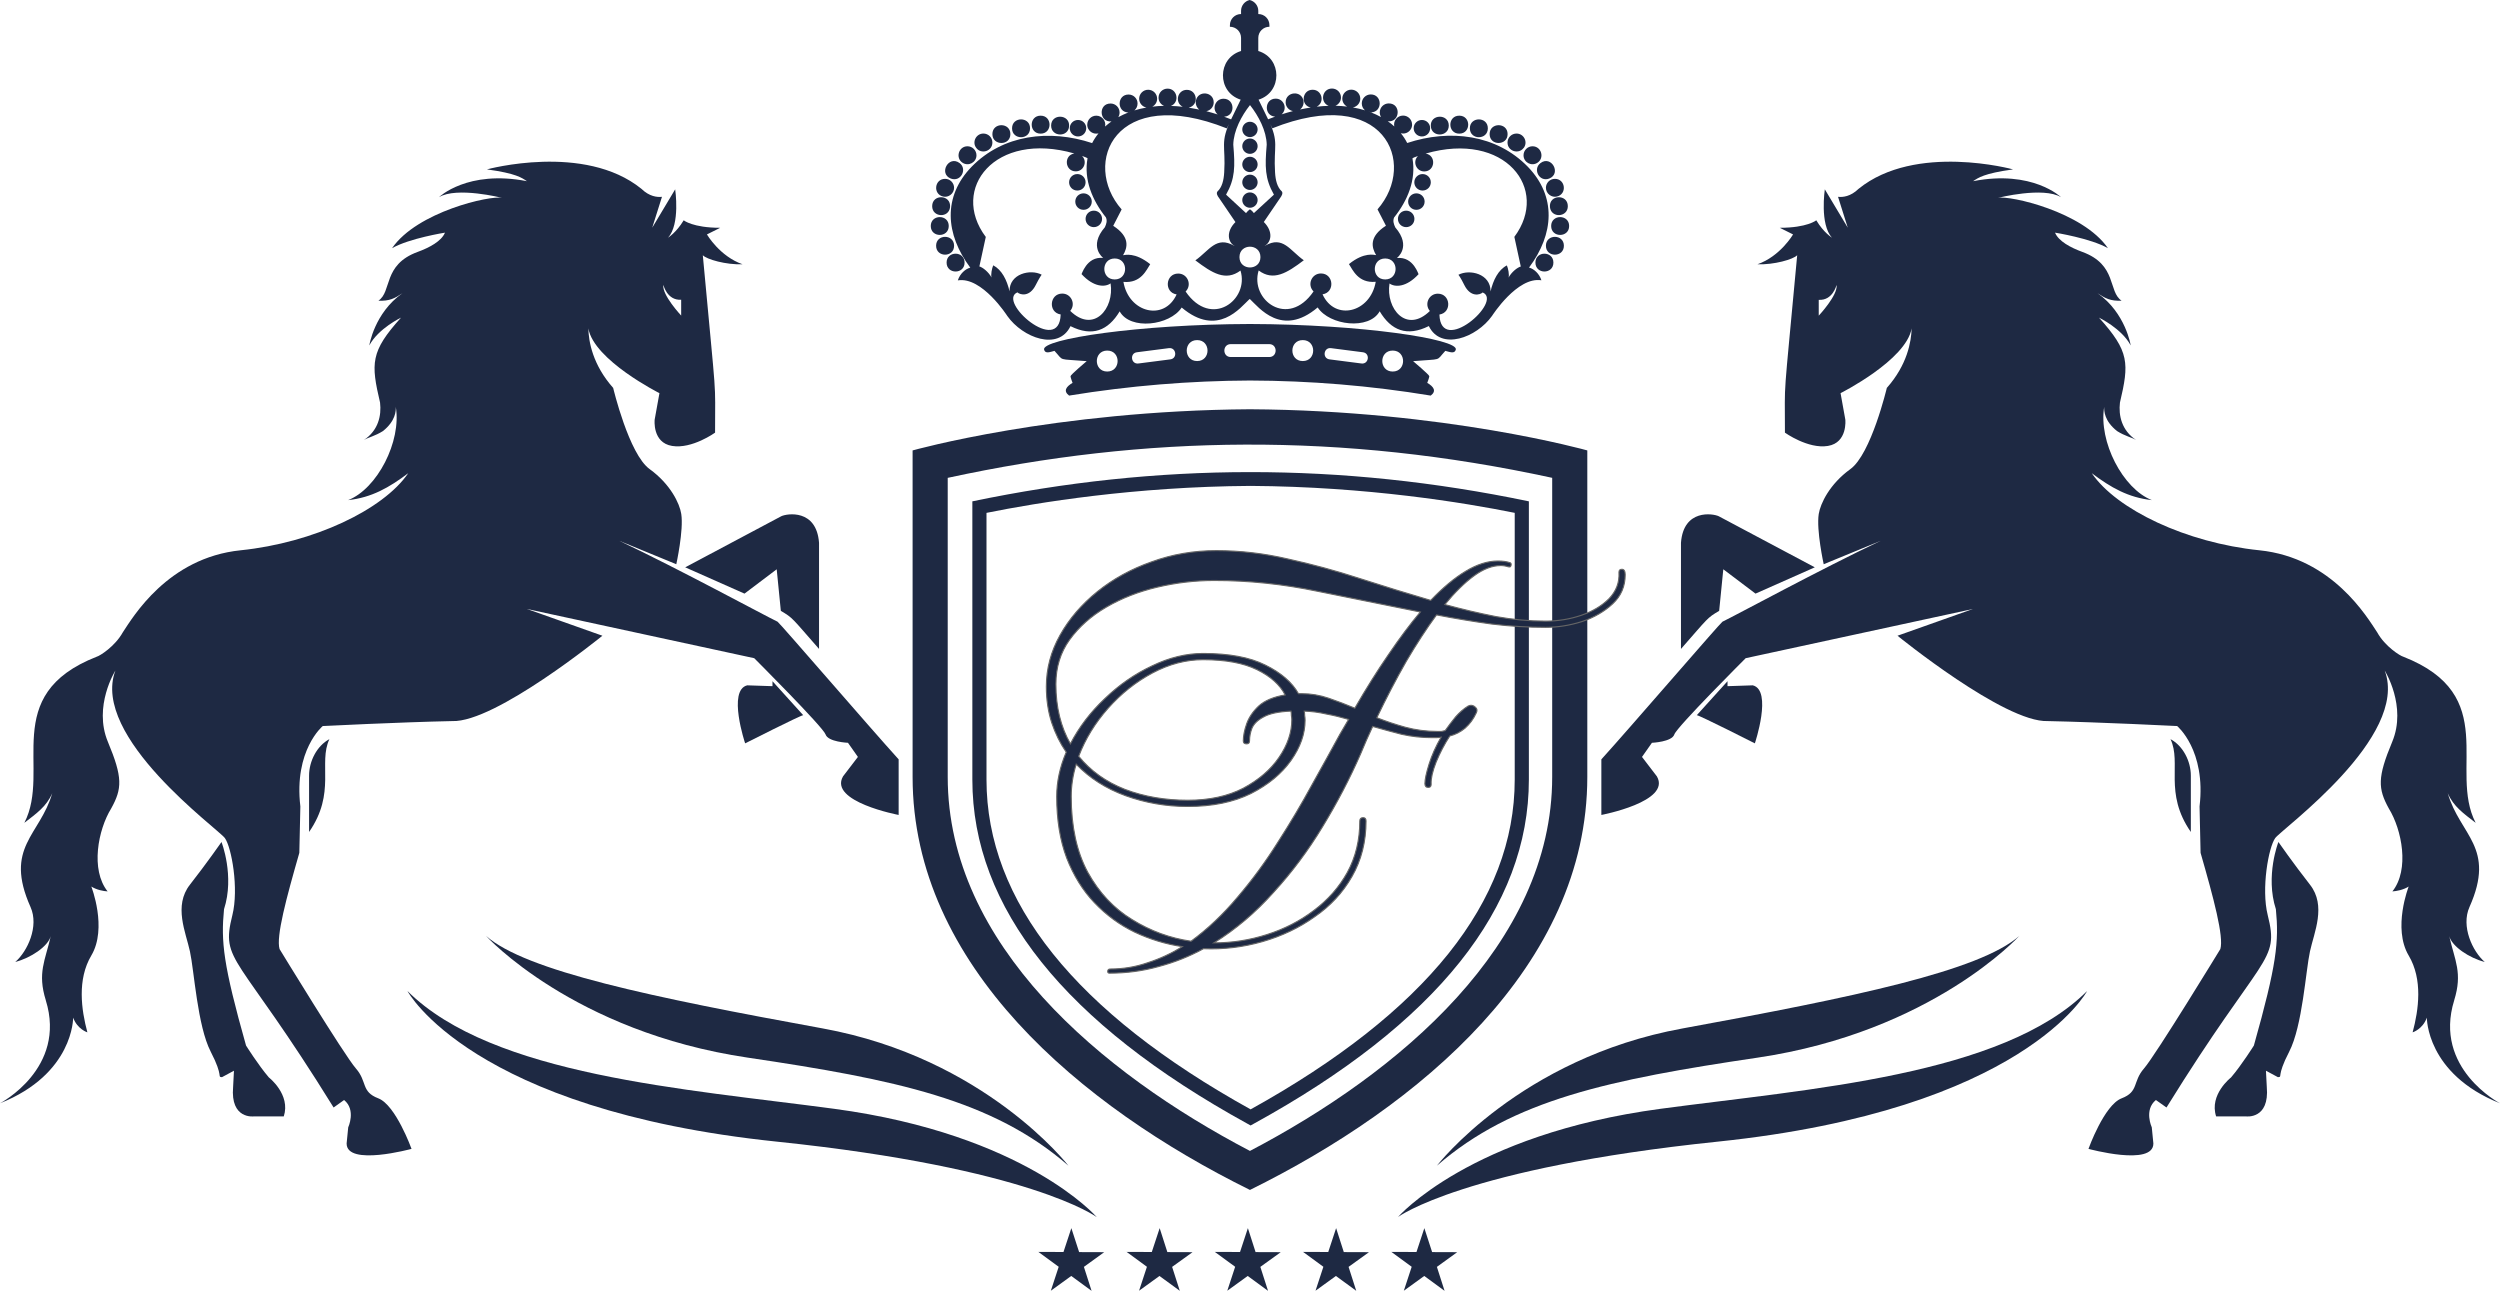
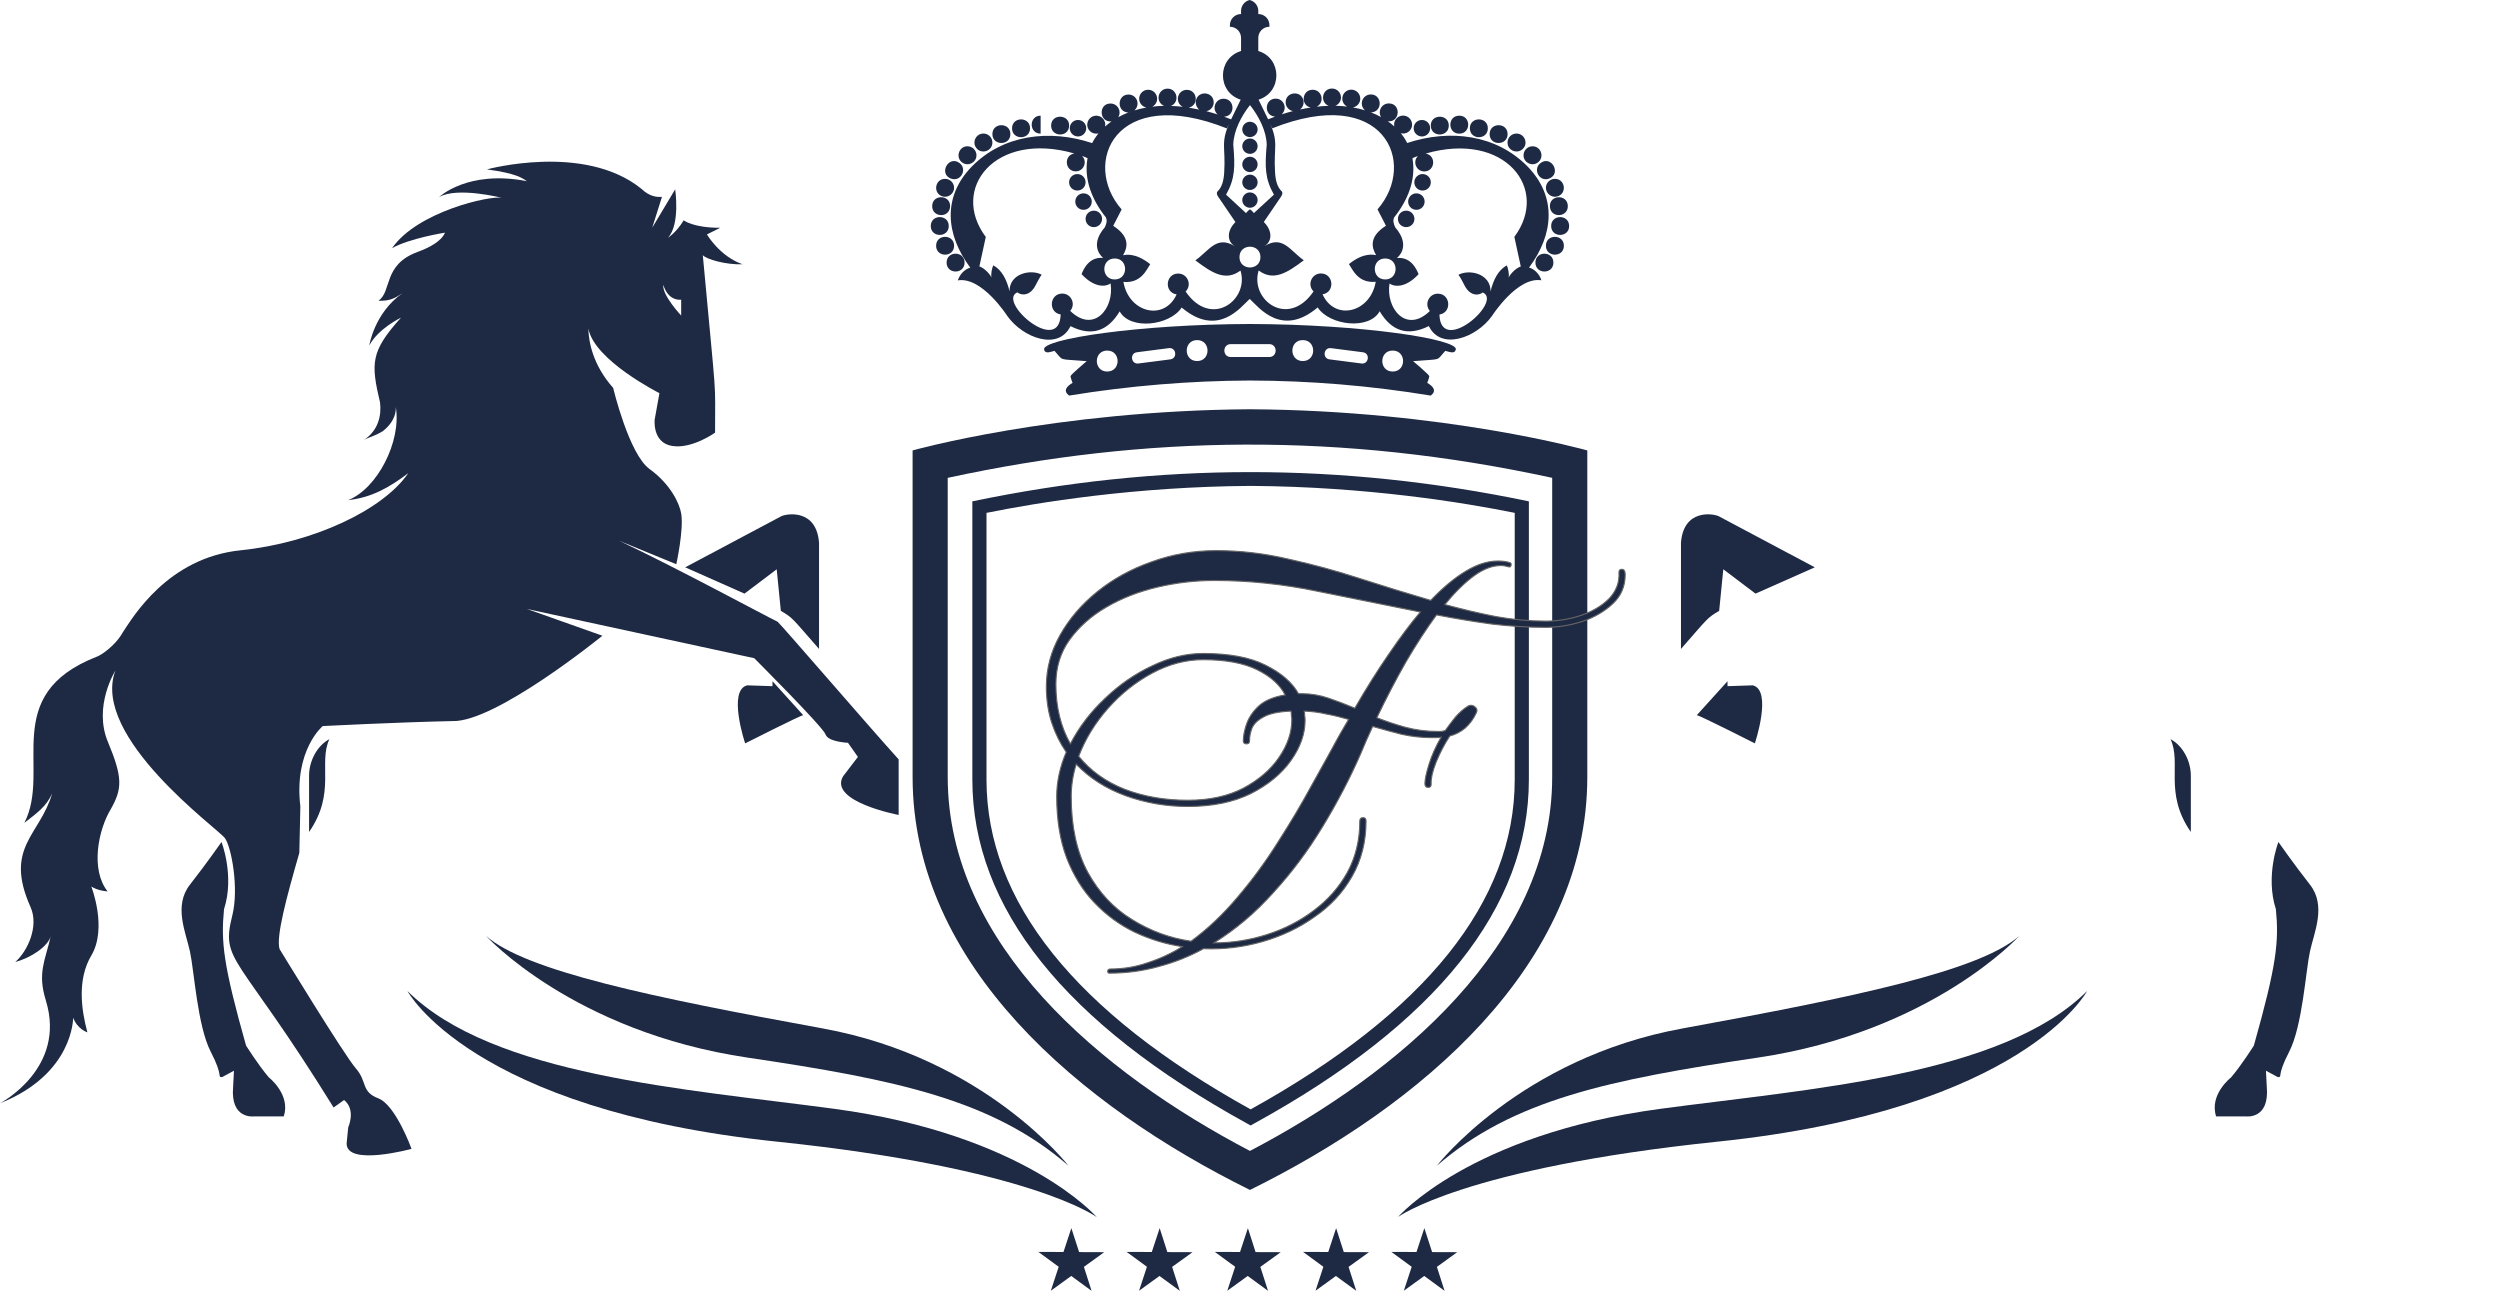
<svg xmlns="http://www.w3.org/2000/svg" width="2500" height="1291" viewBox="0 0 2500 1291" fill="none">
  <path d="M1250.61 1125.47L1247.24 1123.6C1064.89 1023.37 972.352 907.6 972.352 779.574V501.342C1158.07 462.597 1340.71 462.129 1528.87 501.342V779.574C1528.87 907.6 1436.43 1023.37 1253.98 1123.6L1250.61 1125.47ZM986.494 512.853V779.574C986.494 901.236 1075.38 1012.23 1250.61 1109.37C1425.84 1012.23 1514.72 901.33 1514.72 779.574V512.853C1464.15 502.652 1367.12 486.649 1250.61 485.9C1134.1 486.649 1037.16 502.652 986.588 512.853H986.494Z" fill="#1E2943" />
  <path d="M1249.95 1189.95C1419.29 1106.38 1587.31 965.811 1587.31 776.953V739.238V480.285V450.431C1587.31 450.431 1445.6 410.47 1249.95 409.253C1054.21 410.563 912.599 450.431 912.599 450.431V480.285V739.238V776.953C912.599 965.811 1080.62 1106.28 1249.95 1189.95ZM1552.19 477.852V776.953C1552.19 944.66 1398.4 1073.15 1249.95 1150.92C1101.41 1073.25 947.72 944.754 947.72 776.953V477.852C1145.34 434.989 1341.55 432.088 1552.28 477.852H1552.19Z" fill="#1E2943" />
  <path d="M1752.8 685.333L1727.51 686.175V681.215L1696.79 715.187C1699.32 715.187 1754.86 743.356 1754.86 743.356C1754.86 743.356 1772.66 690.293 1752.8 685.333Z" fill="#1E2943" />
  <path d="M1719.18 610.744L1723.3 569.286L1755.52 593.618L1814.8 567.32L1718.71 516.222C1713.09 513.508 1683.49 508.735 1680.97 542.801V648.928C1708.59 617.483 1706.72 618.231 1719.18 610.838V610.744Z" fill="#1E2943" />
  <path d="M2190.84 832.076C2190.84 832.076 2190.84 791.834 2190.84 775.643C2190.84 761.137 2182.97 745.789 2170.51 739.145C2181.85 763.29 2163.58 792.676 2190.84 831.982V832.076Z" fill="#1E2943" />
  <path d="M2278.41 841.996C2278.41 841.996 2265.11 875.968 2275.88 909.191C2279.06 941.665 2276.72 964.5 2253.87 1045.55C2253.87 1045.55 2241.6 1065.11 2231.02 1077.46C2231.02 1077.46 2209.01 1094.49 2216.12 1116.39H2246C2246 1116.39 2269.7 1119.67 2266.79 1086.91L2265.95 1070.72L2277.94 1077.18C2283.09 1076.62 2275.88 1077.37 2289.18 1051.72C2302.48 1025.99 2305.75 970.49 2309.97 951.398C2314.09 932.307 2326.55 905.822 2309.97 884.671C2293.39 863.521 2278.41 841.996 2278.41 841.996Z" fill="#1E2943" />
-   <path d="M2454.2 1000.25C2462.72 972.83 2454.86 960.757 2449.24 936.144C2452.05 946.532 2469.19 957.949 2484.73 961.974C2472.46 951.305 2460.85 926.317 2469.47 907.038C2496.25 847.05 2459.91 835.539 2447.74 793.144C2453.45 806.527 2463.66 813.546 2475.65 822.811C2448.21 769.747 2501.41 695.159 2403.25 656.695C2400.25 655.946 2384.99 646.494 2377.22 632.363C2367.29 617.482 2332.45 557.774 2259.39 550.287C2186.34 542.801 2116.66 509.671 2091.75 473.172C2110.85 487.585 2128.37 497.598 2151.88 500.125C2122.84 488.801 2098.4 441.54 2104.2 406.82C2104.02 410.938 2104.3 420.951 2117.03 431.059C2125 436.112 2131.65 437.329 2136.14 440.043C2121.62 430.403 2118.44 415.523 2119.94 402.608C2129.12 363.396 2129.68 351.604 2098.96 317.632C2098.96 317.632 2121.62 328.394 2130.71 345.427C2130.71 345.427 2125.74 313.046 2097.55 293.206C2105.05 298.26 2110.57 301.254 2121.62 300.693C2107.86 291.709 2117.41 264.756 2082.38 251.934C2070.58 247.629 2058.5 241.172 2055.03 232.656C2055.03 232.656 2090.53 238.271 2107.95 248.191C2082.85 211.692 2009.7 195.221 1998 197.842C1998 197.842 2043.23 186.424 2061.03 197.186C2061.03 197.186 2032.56 169.578 1973.08 181.183C1978.23 177.814 1983.76 173.416 2013.07 169.391C2013.07 169.391 1915.58 142.626 1858.54 188.857C1850.67 196.531 1842.81 197.374 1838.03 196.812L1847.77 227.696L1824.82 189.325C1824.82 189.325 1819.58 224.42 1832.03 237.709C1832.03 237.709 1823.7 232.749 1816.3 220.302C1816.3 220.302 1807.22 227.789 1779.77 227.789L1793.07 234.434C1793.07 234.434 1780.24 256.427 1757.39 264.288C1773.97 264.943 1793.45 259.328 1797.19 255.21C1782.77 411.031 1784.93 375.094 1784.93 432.65C1784.93 432.65 1808.06 449.214 1827.91 445.939C1847.77 442.663 1845.33 419.641 1845.33 419.641L1840.56 393.156C1840.56 393.156 1906.12 360.214 1911.64 328.394C1911.27 341.777 1907.24 364.893 1886.82 387.915C1886.82 387.915 1871.09 454.268 1850.3 469.148C1829.6 484.122 1820.42 503.494 1818.74 513.976C1816.21 530.166 1823.7 564.232 1823.7 564.232L1880.64 540.835C1820.51 569.286 1736.13 615.143 1722.46 621.694C1719.55 623.753 1629.55 728.289 1601.36 759.359V814.95C1601.36 814.95 1671.51 801.66 1656.9 776.392L1642 756.926L1651.93 742.795C1651.93 742.795 1671.88 741.952 1674.32 734.465C1676.75 726.978 1745.68 658.193 1745.68 658.193L1972.99 608.966L1897.5 635.732C1897.5 635.732 2004.55 722.767 2047.73 721.083C2100.83 722.206 2177.16 726.043 2177.16 726.043C2177.16 726.043 2206.2 750.094 2199.55 806.433L2200.58 852.852C2213.6 898.148 2223.99 936.705 2220.34 949.059C2220.34 949.059 2155.62 1055.19 2144.01 1068.47C2132.39 1081.76 2139.04 1091.68 2121.62 1098.33C2104.2 1104.97 2088.47 1148.87 2088.47 1148.87C2088.47 1148.87 2153.56 1166.65 2153.37 1143.44L2151.78 1127.34C2151.78 1127.34 2143.73 1109.93 2155.9 1100.01L2166.49 1107.5C2263.05 951.492 2279.72 963.097 2267.73 915.18C2261.08 888.602 2268.57 847.237 2275.22 838.065C2281.87 828.894 2409.62 736.899 2384.71 670.546C2384.71 670.546 2407.09 706.202 2392.2 741.859C2377.31 777.515 2377.87 788.558 2388.83 808.492C2401.94 829.736 2409.71 869.698 2392.39 891.41C2396.41 891.129 2403.16 890.006 2408.68 886.543C2408.68 886.543 2392.39 928.095 2408.68 955.516C2422.92 979.474 2418.71 1009.7 2412.62 1032.35C2412.62 1032.35 2422.73 1029.26 2426.85 1017.66C2426.85 1017.66 2426.2 1073.9 2500 1103.29C2500 1103.29 2433.04 1068.47 2454.2 1000.34V1000.25ZM1818.74 315.573V299.851C1832.88 300.693 1836.53 284.97 1836.53 284.97C1838.22 294.891 1818.74 315.667 1818.74 315.667V315.573Z" fill="#1E2943" />
  <path d="M747.2 685.333L772.487 686.175V681.215L803.207 715.187C800.772 715.187 745.139 743.356 745.139 743.356C745.139 743.356 727.344 690.293 747.2 685.333Z" fill="#1E2943" />
  <path d="M780.823 610.744L776.702 569.286L744.483 593.618L685.198 567.32L781.291 516.222C786.91 513.508 816.506 508.735 819.035 542.801V648.928C791.406 617.483 793.279 618.231 780.823 610.838V610.744Z" fill="#1E2943" />
  <path d="M309.07 832.076C309.07 832.076 309.07 791.834 309.07 775.643C309.07 761.137 316.937 745.789 329.393 739.145C318.061 763.29 336.324 792.676 309.07 831.982V832.076Z" fill="#1E2943" />
  <path d="M221.5 841.996C221.5 841.996 234.8 875.968 224.029 909.191C220.845 941.665 223.186 964.5 246.038 1045.55C246.038 1045.55 258.308 1065.11 268.891 1077.46C268.891 1077.46 290.9 1094.49 283.782 1116.39H253.906C253.906 1116.39 230.21 1119.67 233.114 1086.91L233.957 1070.72L221.969 1077.18C216.817 1076.62 224.029 1077.37 210.73 1051.72C197.43 1025.99 194.152 970.49 189.938 951.398C185.817 932.307 173.36 905.822 189.938 884.671C206.515 863.521 221.5 841.996 221.5 841.996Z" fill="#1E2943" />
  <path d="M45.798 1000.25C37.276 972.83 45.143 960.757 50.762 936.144C47.953 946.532 30.72 957.949 15.266 961.974C27.535 951.305 39.149 926.317 30.532 907.038C3.746 847.05 40.085 835.539 52.261 793.144C46.548 806.527 36.339 813.546 24.351 822.811C51.793 769.747 -1.405 695.159 96.748 656.695C99.745 655.946 114.918 646.494 122.785 632.363C132.713 617.482 167.553 557.774 240.606 550.287C313.659 542.801 383.34 509.671 408.253 473.172C389.147 487.585 371.633 497.598 348.125 500.125C377.159 488.801 401.603 441.54 395.797 406.82C395.984 410.938 395.609 420.951 382.966 431.059C374.911 436.112 368.355 437.329 363.859 440.043C378.376 430.403 381.561 415.523 380.062 402.608C370.884 363.396 370.322 351.604 401.042 317.632C401.042 317.632 378.376 328.394 369.292 345.427C369.292 345.427 374.255 313.046 402.446 293.206C394.954 298.26 389.428 301.254 378.376 300.693C392.144 291.709 382.591 264.756 417.619 251.934C429.42 247.629 441.502 241.172 444.967 232.656C444.967 232.656 409.471 238.271 392.05 248.191C417.151 211.692 490.297 195.221 502.004 197.842C502.004 197.842 456.768 186.424 438.973 197.186C438.973 197.186 467.351 169.578 526.917 181.183C521.86 177.814 516.24 173.416 486.925 169.391C486.925 169.391 584.423 142.626 641.46 188.857C649.328 196.531 657.195 197.374 661.971 196.812L652.231 227.696L675.177 189.325C675.177 189.325 680.422 224.42 667.965 237.709C667.965 237.709 676.207 232.749 683.7 220.302C683.7 220.302 692.785 227.789 720.226 227.789L706.927 234.434C706.927 234.434 719.758 256.427 742.611 264.288C726.033 264.943 706.552 259.328 702.806 255.21C717.229 411.031 715.075 375.094 715.075 432.65C715.075 432.65 692.035 449.214 672.086 445.939C652.137 442.663 654.666 419.641 654.666 419.641L659.443 393.156C659.443 393.156 593.882 360.214 588.357 328.394C588.637 341.777 592.758 364.893 613.176 387.915C613.176 387.915 628.91 454.268 649.702 469.148C670.401 484.122 679.673 503.494 681.265 513.976C683.794 530.166 676.301 564.232 676.301 564.232L619.357 540.835C679.485 569.286 763.871 615.143 777.545 621.694C780.448 623.753 870.453 728.289 898.644 759.359V814.95C898.644 814.95 828.494 801.66 843.011 776.392L857.903 756.926L847.975 742.795C847.975 742.795 828.026 741.952 825.591 734.465C823.062 726.978 754.224 658.193 754.224 658.193L526.917 608.966L602.405 635.732C602.405 635.732 495.355 722.767 452.179 721.083C399.075 722.206 322.744 726.043 322.744 726.043C322.744 726.043 293.71 750.094 300.36 806.433L299.329 852.852C286.311 898.148 275.915 936.705 279.568 949.059C279.568 949.059 344.285 1055.19 355.899 1068.47C367.512 1081.76 360.862 1091.68 378.283 1098.33C395.703 1104.97 411.531 1148.87 411.531 1148.87C411.531 1148.87 346.439 1166.65 346.626 1143.44L348.219 1127.34C348.219 1127.34 356.273 1109.93 344.098 1100.01L333.608 1107.5C237.047 951.492 220.376 963.097 232.364 915.18C239.014 888.602 231.521 847.237 224.872 838.065C218.222 828.894 90.473 736.899 115.386 670.546C115.386 670.546 93.002 706.202 107.893 741.859C122.785 777.515 122.223 788.558 111.171 808.492C98.059 829.736 90.286 869.698 107.612 891.41C103.585 891.129 96.842 890.006 91.316 886.543C91.316 886.543 107.612 928.095 91.316 955.516C77.08 979.474 81.295 1009.7 87.382 1032.35C87.382 1032.35 77.361 1029.26 73.147 1017.66C73.147 1017.66 73.802 1073.9 0 1103.29C0 1103.29 66.965 1068.47 45.798 1000.34V1000.25ZM681.171 315.479V299.757C667.029 300.599 663.376 284.877 663.376 284.877C661.69 294.797 681.171 315.573 681.171 315.573V315.479Z" fill="#1E2943" />
  <path d="M1551.16 226.011C1551.16 237.896 1569.14 237.896 1569.14 226.011C1569.14 214.126 1551.16 214.126 1551.16 226.011Z" fill="#1E2943" />
  <path d="M948.75 226.011C948.75 237.896 930.768 237.896 930.768 226.011C930.768 214.126 948.75 214.126 948.75 226.011Z" fill="#1E2943" />
  <path d="M1549.94 207.106C1551.06 218.337 1567.83 217.494 1567.83 206.17C1567.83 193.817 1548.81 194.379 1549.94 207.106Z" fill="#1E2943" />
  <path d="M950.061 207.106C948.938 218.337 932.173 217.494 932.173 206.17C932.173 193.817 951.185 194.379 950.061 207.106Z" fill="#1E2943" />
  <path d="M1545.91 187.734C1545.91 193.723 1551.72 197.841 1556.87 196.531C1567.26 194.191 1565.58 178.843 1554.9 178.843C1549.84 178.843 1545.91 182.961 1545.91 187.828V187.734Z" fill="#1E2943" />
  <path d="M954.089 187.734C954.089 193.723 948.282 197.841 943.131 196.531C932.735 194.191 934.421 178.843 945.098 178.843C950.155 178.843 954.089 182.961 954.089 187.828V187.734Z" fill="#1E2943" />
  <path d="M1545.91 245.758C1545.91 257.643 1563.89 257.643 1563.89 245.758C1563.89 233.872 1545.91 233.872 1545.91 245.758Z" fill="#1E2943" />
  <path d="M954.089 245.758C954.089 257.643 936.107 257.643 936.107 245.758C936.107 233.872 954.089 233.872 954.089 245.758Z" fill="#1E2943" />
  <path d="M1549.19 178.563C1561.74 173.603 1551.34 154.979 1540.57 163.027C1532.42 169.017 1539.26 182.4 1549.19 178.563Z" fill="#1E2943" />
  <path d="M950.811 178.563C938.354 173.603 948.656 154.979 959.521 163.027C967.669 169.017 960.832 182.4 950.811 178.563Z" fill="#1E2943" />
  <path d="M1535.42 262.603C1535.42 274.489 1553.4 274.489 1553.4 262.603C1553.4 250.718 1535.42 250.718 1535.42 262.603Z" fill="#1E2943" />
  <path d="M964.578 262.603C964.578 274.489 946.596 274.489 946.596 262.603C946.596 250.718 964.578 250.718 964.578 262.603Z" fill="#1E2943" />
  <path d="M1537.29 162.84C1544.88 158.067 1541.42 146.275 1532.52 146.275C1527.55 146.275 1523.53 150.393 1523.53 155.26C1523.53 162.372 1531.39 166.584 1537.29 162.84Z" fill="#1E2943" />
  <path d="M962.705 162.84C955.119 158.067 958.584 146.275 967.482 146.275C972.446 146.275 976.473 150.393 976.473 155.26C976.473 162.372 968.606 166.584 962.705 162.84Z" fill="#1E2943" />
  <path d="M1523.71 147.96C1528.12 142.158 1523.99 133.548 1516.5 133.548C1511.54 133.548 1507.51 137.572 1507.51 142.532C1507.51 151.142 1518.56 154.698 1523.62 147.96H1523.71Z" fill="#1E2943" />
  <path d="M976.286 147.96C971.79 142.158 976.005 133.548 983.404 133.548C988.368 133.548 992.395 137.572 992.395 142.532C992.395 151.142 981.343 154.698 976.286 147.96Z" fill="#1E2943" />
  <path d="M1507.6 134.109C1507.6 122.224 1489.62 122.224 1489.62 134.109C1489.62 145.995 1507.6 145.901 1507.6 134.109Z" fill="#1E2943" />
  <path d="M992.395 134.109C992.395 122.224 1010.38 122.224 1010.38 134.109C1010.38 145.995 992.395 145.901 992.395 134.109Z" fill="#1E2943" />
  <path d="M1487.84 128.307C1487.84 116.421 1469.86 116.421 1469.86 128.307C1469.86 140.192 1487.84 140.192 1487.84 128.307Z" fill="#1E2943" />
  <path d="M1012.06 128.307C1012.06 116.421 1030.05 116.421 1030.05 128.307C1030.05 140.192 1012.06 140.192 1012.06 128.307Z" fill="#1E2943" />
  <path d="M1459.28 133.641C1471.17 133.641 1471.17 115.673 1459.28 115.673C1447.38 115.673 1447.38 133.641 1459.28 133.641Z" fill="#1E2943" />
-   <path d="M1040.63 133.641C1028.73 133.641 1028.73 115.673 1040.63 115.673C1052.52 115.673 1052.52 133.641 1040.63 133.641Z" fill="#1E2943" />
+   <path d="M1040.63 133.641C1028.73 133.641 1028.73 115.673 1040.63 115.673Z" fill="#1E2943" />
  <path d="M1448.79 125.593C1448.79 113.427 1430.15 113.895 1430.81 126.061C1431.37 137.665 1448.79 137.104 1448.79 125.593Z" fill="#1E2943" />
  <path d="M1051.12 125.593C1051.12 113.427 1069.76 113.895 1069.1 126.061C1068.54 137.665 1051.12 137.104 1051.12 125.593Z" fill="#1E2943" />
  <path d="M1249.95 380.522C1309.8 380.709 1370.02 385.575 1430.71 395.589C1436.71 391.097 1433.8 386.698 1427.25 382.861C1427.25 382.861 1429.31 377.621 1429.31 376.217C1429.31 374.813 1413.1 361.149 1413.1 361.149C1443.17 358.623 1435.49 361.524 1445.32 350.855C1449.82 351.978 1454.59 354.13 1455.81 349.638C1458.62 339.063 1361.03 324.276 1249.95 323.996C1138.88 324.276 1041.19 339.063 1044.09 349.638C1045.22 354.13 1050.09 351.978 1054.49 350.855C1064.32 361.524 1056.74 358.623 1086.71 361.149C1086.71 361.149 1070.51 374.813 1070.51 376.217C1070.51 377.621 1072.57 382.861 1072.57 382.861C1066.01 386.698 1063.11 391.097 1069.1 395.589C1129.79 385.669 1190.01 380.802 1249.86 380.522H1249.95ZM1249.95 344.117H1269.25C1277.77 344.117 1277.77 357.032 1269.25 357.032H1230.75C1222.23 357.032 1222.23 344.117 1230.75 344.117H1249.95ZM1302.78 361.056C1288.91 361.056 1288.91 340.092 1302.78 340.092C1316.64 340.092 1316.64 361.056 1302.78 361.056ZM1197.13 340.092C1210.99 340.092 1210.99 361.056 1197.13 361.056C1183.27 361.056 1183.27 340.092 1197.13 340.092ZM1361.5 363.489L1329.56 359.371C1322.07 358.435 1323.57 347.205 1330.97 348.141L1362.9 352.259C1370.4 353.195 1368.9 364.425 1361.41 363.489H1361.5ZM1136.91 352.259L1168.85 348.141C1176.34 347.205 1177.74 358.435 1170.34 359.371L1138.41 363.489C1130.91 364.425 1129.51 353.195 1136.91 352.259ZM1392.69 371.537C1378.83 371.537 1378.83 350.574 1392.69 350.574C1406.55 350.574 1406.55 371.537 1392.69 371.537ZM1107.22 350.574C1121.08 350.574 1121.08 371.537 1107.22 371.537C1093.36 371.537 1093.36 350.574 1107.22 350.574Z" fill="#1E2943" />
  <path d="M1249.95 137.104C1254.17 137.104 1257.63 133.641 1257.63 129.43C1257.63 125.219 1254.17 121.756 1249.95 121.756C1245.74 121.756 1242.27 125.219 1242.27 129.43C1242.27 133.641 1245.74 137.104 1249.95 137.104Z" fill="#1E2943" />
  <path d="M1249.95 153.856C1254.17 153.856 1257.63 150.393 1257.63 146.182C1257.63 141.971 1254.17 138.508 1249.95 138.508C1245.74 138.508 1242.27 141.971 1242.27 146.182C1242.27 150.393 1245.74 153.856 1249.95 153.856Z" fill="#1E2943" />
  <path d="M1249.95 189.98C1254.17 189.98 1257.63 186.518 1257.63 182.306C1257.63 178.095 1254.17 174.632 1249.95 174.632C1245.74 174.632 1242.27 178.095 1242.27 182.306C1242.27 186.518 1245.74 189.98 1249.95 189.98Z" fill="#1E2943" />
  <path d="M1249.95 172.105C1254.17 172.105 1257.63 168.643 1257.63 164.431C1257.63 160.22 1254.17 156.757 1249.95 156.757C1245.74 156.757 1242.27 160.22 1242.27 164.431C1242.27 168.643 1245.74 172.105 1249.95 172.105Z" fill="#1E2943" />
  <path d="M1249.95 207.761C1254.17 207.761 1257.63 204.299 1257.63 200.087C1257.63 195.876 1254.17 192.413 1249.95 192.413C1245.74 192.413 1242.27 195.876 1242.27 200.087C1242.27 204.299 1245.74 207.761 1249.95 207.761Z" fill="#1E2943" />
  <path d="M1249.95 299.102C1258.76 307.337 1281.8 337.846 1317.67 307.431C1329.56 325.587 1369.18 330.266 1379.67 311.268C1391.09 330.453 1406.92 337.004 1428.84 326.055C1440.83 350.949 1476.51 337.753 1492.06 315.854C1492.06 315.854 1517.25 276.36 1541.41 280.291C1539.35 273.646 1533.83 268.78 1529.05 267.563C1554.15 233.966 1556.59 196.438 1527.74 166.677C1496.27 134.483 1449.91 128.868 1407.2 143C1405.42 139.537 1403.36 136.262 1400.83 133.267C1401.58 133.454 1402.43 133.548 1403.18 133.548C1407.77 133.548 1411.61 129.991 1412.07 125.499C1412.07 125.218 1412.07 124.938 1412.07 124.563C1412.07 119.603 1408.05 115.579 1403.08 115.579C1397.28 115.579 1393.06 121.007 1394.28 126.435C1392.31 124.563 1390.16 122.879 1387.82 121.288C1400.18 122.598 1401.4 103.413 1388.75 103.413C1383.79 103.413 1379.76 107.437 1379.76 112.397C1379.76 114.082 1380.23 115.766 1381.07 117.076C1377.89 115.298 1374.52 113.801 1371.05 112.397H1370.86C1367.59 110.993 1365.9 110.432 1371.05 112.397C1382.76 112.023 1382.48 94.429 1370.77 94.429C1365.81 94.429 1361.78 98.453 1361.78 103.413C1361.78 106.22 1363 108.654 1364.96 110.338C1361.12 109.122 1357.19 108.186 1352.88 107.437C1357.1 106.688 1360.28 103.038 1360.28 98.64C1360.28 93.68 1356.25 89.656 1351.29 89.656C1346.33 89.656 1342.3 93.68 1342.3 98.64C1342.3 102.103 1344.27 105.097 1347.17 106.595C1343.42 106.127 1339.49 105.846 1335.46 105.753C1338.74 104.349 1340.99 101.167 1340.99 97.517C1340.99 92.557 1336.96 88.533 1332 88.533C1322.16 88.533 1319.54 102.103 1328.63 105.846C1324.79 105.94 1320.85 106.22 1316.73 106.688C1325.07 102.383 1322.07 89.749 1312.61 89.749C1301.93 89.749 1300.25 105.285 1310.74 107.531C1307.27 108.092 1303.71 108.654 1300.06 109.496C1302.68 107.437 1304.09 104.162 1303.43 100.512C1301.28 90.03 1285.64 91.621 1285.64 102.29C1285.64 106.688 1288.82 110.338 1292.94 111.087C1289.2 112.023 1285.45 113.146 1281.61 114.362C1287.79 108.934 1284.04 98.64 1275.71 98.64C1264.19 98.64 1263.72 115.953 1275.15 116.609C1272.81 117.451 1270.46 118.387 1268.03 119.323L1272.34 128.307C1383.98 83.76 1418.07 163.027 1377.51 209.353L1385.94 225.73C1368.8 236.68 1371.61 247.536 1376.11 255.116C1374.33 255.023 1364.31 251.654 1348.95 264.1C1352.51 269.341 1357.94 283.473 1375.73 281.788C1370.4 312.765 1334.81 321.375 1322.54 294.329C1335.27 292.364 1333.78 273.459 1320.95 273.459C1311.49 273.459 1306.9 284.877 1313.55 291.428C1287.98 328.862 1249.58 299.757 1258.66 270.464C1273.37 281.508 1287.04 272.991 1303.81 260.263C1290.04 250.624 1282.92 235.276 1265.03 245.758C1264.94 245.758 1264.84 245.758 1264.66 245.851C1271.4 242.201 1273.46 231.626 1263.81 221.987L1280.3 197.748C1281.7 195.876 1283.2 193.162 1281.8 191.384C1277.21 187.173 1275.52 180.341 1275.05 172.386C1273.37 145.527 1279.55 142.813 1268.12 119.323L1258.57 99.669C1282.45 92.183 1282.26 58.211 1258.29 51.005V37.902C1258.29 31.726 1263.25 26.766 1269.43 26.766V25.175C1269.43 18.998 1264.47 14.038 1258.29 14.038V10.856C1258.29 5.615 1254.64 1.217 1249.67 0C1244.8 1.123 1241.06 5.522 1241.06 10.856V14.038C1234.87 14.038 1229.91 18.998 1229.91 25.175V26.766C1236.09 26.766 1241.06 31.726 1241.06 37.902V51.005C1217.08 58.211 1216.89 92.183 1240.68 99.669L1231.13 119.323C1219.7 142.813 1225.88 145.527 1224.2 172.48C1223.73 180.341 1222.04 187.266 1217.45 191.478C1216.05 193.256 1217.45 195.97 1218.95 197.841L1235.44 222.08C1225.79 231.626 1227.85 242.295 1234.59 245.945C1234.5 245.945 1234.31 245.945 1234.22 245.851C1216.33 235.37 1209.12 250.718 1195.35 260.357C1212.12 273.085 1225.7 281.601 1240.49 270.558C1249.58 299.85 1211.18 328.956 1185.61 291.521C1192.26 284.97 1187.67 273.553 1178.21 273.553C1165.38 273.553 1163.88 292.457 1176.62 294.422C1164.35 321.469 1128.76 312.859 1123.42 281.882C1141.22 283.566 1146.65 269.435 1150.21 264.194C1134.75 251.841 1124.83 255.116 1123.05 255.21C1127.54 247.629 1130.35 236.867 1113.21 225.824L1121.64 209.446C1081.09 163.214 1115.18 83.853 1226.82 128.4L1231.22 119.416C1228.79 118.48 1226.44 117.544 1224.1 116.702C1235.62 116.047 1235.15 98.734 1223.54 98.734C1215.21 98.734 1211.46 109.028 1217.64 114.456C1213.8 113.239 1209.96 112.116 1206.31 111.181C1210.52 110.432 1213.71 106.782 1213.71 102.383C1213.71 91.621 1198.07 90.03 1195.91 100.605C1195.26 104.162 1196.66 107.531 1199.28 109.59C1195.63 108.841 1192.17 108.186 1188.7 107.624C1199.19 105.378 1197.5 89.843 1186.83 89.843C1177.46 89.843 1174.37 102.477 1182.71 106.782C1178.68 106.314 1174.75 106.033 1170.91 105.94C1179.99 102.29 1177.37 88.626 1167.53 88.626C1162.57 88.626 1158.54 92.65 1158.54 97.611C1158.54 101.354 1160.79 104.536 1164.07 105.846C1160.04 105.846 1156.11 106.22 1152.27 106.688C1155.17 105.191 1157.14 102.196 1157.14 98.734C1157.14 93.773 1153.11 89.749 1148.15 89.749C1143.18 89.749 1139.16 93.773 1139.16 98.734C1139.16 103.132 1142.34 106.782 1146.46 107.531C1142.25 108.279 1138.22 109.215 1134.38 110.432C1136.35 108.747 1137.56 106.314 1137.56 103.506C1137.56 98.546 1133.54 94.522 1128.57 94.522C1116.87 94.522 1116.58 112.116 1128.29 112.491C1133.44 110.525 1131.76 111.087 1128.48 112.491H1128.29C1124.73 113.895 1121.36 115.485 1118.27 117.17C1119.11 115.766 1119.58 114.175 1119.58 112.491C1119.58 107.531 1115.55 103.506 1110.59 103.506C1097.95 103.506 1099.16 122.692 1111.53 121.381C1109.28 122.972 1107.13 124.751 1105.06 126.529C1106.28 121.101 1102.16 115.673 1096.26 115.673C1091.3 115.673 1087.27 119.697 1087.27 124.657C1087.27 124.938 1087.27 125.312 1087.27 125.593C1087.74 130.085 1091.58 133.641 1096.17 133.641C1097.01 133.641 1097.76 133.548 1098.51 133.36C1095.98 136.449 1093.92 139.631 1092.14 143.093C1049.43 128.962 1002.98 134.577 971.603 166.771C942.756 196.531 945.191 234.059 970.291 267.657C965.421 268.873 959.895 273.74 957.835 280.384C981.999 276.36 1007.29 315.947 1007.29 315.947C1022.83 337.94 1058.42 351.136 1070.5 326.148C1092.33 337.098 1108.16 330.547 1119.68 311.362C1130.16 330.453 1169.78 325.68 1181.68 307.525C1217.64 337.94 1240.59 307.337 1249.39 299.195L1249.95 299.102ZM1249.95 105.004C1258.57 115.953 1266.44 130.834 1266.72 144.684C1264.84 166.677 1264.84 178.656 1273.93 194.659L1253.89 213.096C1252.86 211.599 1251.45 210.288 1249.95 209.259C1248.45 210.382 1247.14 211.599 1246.02 213.096L1226.07 194.659C1235.15 178.656 1235.15 166.677 1233.28 144.684C1233.56 130.834 1241.43 115.86 1250.05 105.004H1249.95ZM1249.95 246.693C1255.2 246.693 1260.44 250.156 1260.44 257.082C1260.44 264.007 1255.2 267.47 1249.95 267.47C1244.71 267.47 1239.46 264.007 1239.46 257.082C1239.46 250.156 1244.71 246.693 1249.95 246.693ZM1385.19 279.449C1371.33 279.449 1371.33 258.485 1385.19 258.485C1399.06 258.485 1399.06 279.449 1385.19 279.449ZM1114.71 258.485C1128.57 258.485 1128.57 279.449 1114.71 279.449C1100.85 279.449 1100.85 258.485 1114.71 258.485ZM1520.72 266.534C1517.34 267.47 1511.63 271.962 1508.54 277.577C1509.48 274.956 1508.17 268.218 1506.86 265.411C1498.33 269.809 1493.18 280.01 1490.56 291.428C1490.75 273.74 1469.58 268.873 1458.43 274.769C1458.43 274.769 1460.59 277.39 1464.33 285.064C1470.52 297.511 1479.98 294.984 1482.69 292.457C1503.48 301.254 1440.73 356.377 1439.42 314.544C1452.16 312.578 1450.66 293.674 1437.83 293.674C1428.84 293.674 1424.06 304.249 1429.87 310.987C1406.36 333.916 1385.57 308.554 1389.5 283.473C1394.93 287.403 1406.36 287.497 1418.63 274.114C1418.63 275.612 1413.95 256.239 1396.9 258.017C1396.9 258.017 1412.07 246.787 1395.22 227.321C1393.72 224.046 1392.69 220.864 1394.09 217.495C1407.67 200.555 1416.29 179.686 1412.45 158.348C1413.67 157.599 1413.48 157.506 1417.97 156.008C1412.26 161.624 1416.19 171.45 1424.25 171.45C1435.21 171.45 1436.52 155.353 1425.65 153.575C1504.98 130.74 1550.13 188.951 1514.35 236.867L1520.81 266.627L1520.72 266.534ZM985.651 236.773C949.78 188.764 994.923 130.646 1074.34 153.482C1063.48 155.166 1064.79 171.356 1075.75 171.356C1083.8 171.356 1087.74 161.53 1082.02 155.915C1086.52 157.506 1086.33 157.599 1087.55 158.254C1083.62 179.592 1092.33 200.462 1105.91 217.401C1107.41 220.77 1106.38 223.952 1104.88 227.228C1088.02 246.693 1103.19 257.924 1103.19 257.924C1086.15 256.146 1081.56 275.518 1081.46 274.021C1093.73 287.403 1105.06 287.31 1110.59 283.379C1114.52 308.46 1093.73 333.822 1070.22 310.894C1076.03 304.155 1071.25 293.58 1062.26 293.58C1049.43 293.58 1047.93 312.485 1060.67 314.45C1059.36 356.283 996.609 301.161 1017.4 292.364C1020.12 294.89 1029.58 297.417 1035.76 284.97C1039.6 277.39 1041.66 274.676 1041.66 274.676C1030.51 268.78 1009.25 273.646 1009.53 291.334C1006.91 279.917 1001.76 269.809 993.238 265.317C991.926 268.125 990.615 274.956 991.552 277.483C988.461 271.868 982.748 267.376 979.376 266.44L985.839 236.68L985.651 236.773Z" fill="#1E2943" />
  <path d="M1422.56 174.071C1418.07 174.071 1414.32 177.72 1414.32 182.306C1414.32 186.892 1417.97 190.542 1422.56 190.542C1427.15 190.542 1430.81 186.892 1430.81 182.306C1430.81 177.72 1427.15 174.071 1422.56 174.071Z" fill="#1E2943" />
  <path d="M1077.34 174.071C1081.93 174.071 1085.58 177.72 1085.58 182.306C1085.58 186.892 1081.93 190.542 1077.34 190.542C1072.75 190.542 1069.1 186.892 1069.1 182.306C1069.1 177.72 1072.75 174.071 1077.34 174.071Z" fill="#1E2943" />
  <path d="M1421.91 136.449C1426.5 136.449 1430.15 132.799 1430.15 128.213C1430.15 123.627 1426.5 119.978 1421.91 119.978C1417.32 119.978 1413.67 123.627 1413.67 128.213C1413.67 132.799 1417.32 136.449 1421.91 136.449Z" fill="#1E2943" />
  <path d="M1078 136.449C1073.5 136.449 1069.76 132.799 1069.76 128.213C1069.76 123.627 1073.41 119.978 1078 119.978C1082.59 119.978 1086.24 123.627 1086.24 128.213C1086.24 132.799 1082.59 136.449 1078 136.449Z" fill="#1E2943" />
  <path d="M1416.38 193.349C1411.89 193.349 1408.14 196.999 1408.14 201.585C1408.14 206.171 1411.79 209.821 1416.38 209.821C1420.97 209.821 1424.62 206.171 1424.62 201.585C1424.62 196.999 1420.97 193.349 1416.38 193.349Z" fill="#1E2943" />
  <path d="M1083.52 193.349C1088.02 193.349 1091.77 196.999 1091.77 201.585C1091.77 206.171 1088.11 209.821 1083.52 209.821C1078.93 209.821 1075.28 206.171 1075.28 201.585C1075.28 196.999 1078.93 193.349 1083.52 193.349Z" fill="#1E2943" />
  <path d="M1406.17 210.663C1401.58 210.663 1397.93 214.313 1397.93 218.898C1397.93 223.484 1401.58 227.134 1406.17 227.134C1410.76 227.134 1414.42 223.484 1414.42 218.898C1414.42 214.313 1410.76 210.663 1406.17 210.663Z" fill="#1E2943" />
  <path d="M1093.83 210.663C1098.42 210.663 1102.07 214.313 1102.07 218.898C1102.07 223.484 1098.42 227.134 1093.83 227.134C1089.24 227.134 1085.58 223.484 1085.58 218.898C1085.58 214.313 1089.24 210.663 1093.83 210.663Z" fill="#1E2943" />
  <path d="M1436.89 1165.71C1436.89 1165.71 1520.06 1057.99 1682.65 1028.42C1853.58 997.255 1979.73 970.958 2019.35 935.863C2019.35 935.863 1932.15 1031.79 1757.76 1057.62C1610.16 1079.52 1512.85 1099.55 1436.89 1165.71Z" fill="#1E2943" />
  <path d="M1398.03 1217C1398.03 1217 1469.39 1134.45 1660.45 1108.81C1809.09 1088.88 2002.21 1075.68 2087.16 990.985C2087.16 990.985 2023.85 1109.84 1717.59 1141.66C1463.68 1168.05 1398.03 1217 1398.03 1217Z" fill="#1E2943" />
  <path d="M1068.44 1165.71C1068.44 1165.71 985.277 1057.99 822.688 1028.42C651.763 997.255 525.606 970.958 485.989 935.863C485.989 935.863 573.184 1031.79 747.668 1057.62C895.272 1079.52 992.582 1099.55 1068.44 1165.71Z" fill="#1E2943" />
  <path d="M1096.64 1217C1096.64 1217 1025.18 1134.45 834.207 1108.81C685.573 1088.88 492.451 1075.68 407.41 990.985C407.41 990.985 470.816 1109.84 776.983 1141.66C1030.79 1168.05 1096.54 1217 1096.54 1217H1096.64Z" fill="#1E2943" />
  <path d="M1268.03 1290.84L1247.71 1275.96L1227.29 1290.74L1235.16 1266.78L1214.83 1251.9L1240.03 1252L1247.89 1228.13L1255.57 1252.09L1280.77 1252.18L1260.35 1266.88L1268.03 1290.84Z" fill="#1E2943" />
  <path d="M1179.8 1290.84L1159.48 1275.96L1139.06 1290.74L1146.93 1266.78L1126.61 1251.9L1151.8 1252L1159.67 1228.13L1167.35 1252.09L1192.54 1252.18L1172.12 1266.88L1179.8 1290.84Z" fill="#1E2943" />
  <path d="M1091.58 1290.84L1071.25 1275.96L1050.84 1290.74L1058.7 1266.78L1038.38 1251.9L1063.48 1252L1071.35 1228.13L1079.12 1252.09L1104.22 1252.18L1083.9 1266.88L1091.58 1290.84Z" fill="#1E2943" />
  <path d="M1356.25 1290.84L1335.93 1275.96L1315.51 1290.74L1323.38 1266.78L1303.06 1251.9L1328.25 1252L1336.12 1228.13L1343.8 1252.09L1368.99 1252.18L1348.57 1266.88L1356.25 1290.84Z" fill="#1E2943" />
  <path d="M1444.57 1290.84L1424.25 1275.96L1403.83 1290.74L1411.7 1266.78L1391.38 1251.9L1416.48 1252L1424.34 1228.13L1432.12 1252.09L1457.22 1252.18L1436.89 1266.88L1444.57 1290.84Z" fill="#1E2943" />
  <path d="M1109.37 973.157C1108.26 973.157 1107.71 972.604 1107.71 971.498C1107.71 969.839 1108.54 969.01 1110.2 969.01C1123.19 969.01 1135.63 966.937 1147.52 962.79C1159.68 958.92 1171.29 953.53 1182.35 946.619C1165.76 944.131 1149.87 939.294 1134.66 932.107C1119.73 924.92 1106.33 915.106 1094.44 902.667C1082.83 890.504 1073.57 875.577 1066.66 857.885C1060.03 840.194 1056.71 819.738 1056.71 796.518C1056.71 781.867 1059.89 767.078 1066.25 752.151C1060.16 743.305 1055.33 733.492 1051.73 722.711C1048.14 711.654 1046.34 699.63 1046.34 686.637C1046.34 668.669 1050.9 651.531 1060.03 635.221C1069.15 618.912 1081.59 604.4 1097.34 591.684C1113.1 578.968 1131.21 569.017 1151.66 561.829C1172.12 554.366 1193.68 550.634 1216.35 550.634C1240.12 550.634 1263.89 553.398 1287.67 558.927C1311.71 564.179 1335.63 570.675 1359.4 578.415C1383.45 586.155 1407.22 593.481 1430.72 600.391C1442.88 587.676 1454.49 578.001 1465.55 571.366C1476.88 564.456 1487.66 561 1497.89 561C1502.59 561 1506.6 561.553 1509.91 562.659C1510.74 562.935 1511.16 563.488 1511.16 564.317C1511.16 566.529 1510.19 567.358 1508.26 566.805C1505.77 565.976 1503.28 565.561 1500.79 565.561C1492.22 565.561 1483.24 569.017 1473.84 575.927C1464.44 582.838 1454.77 592.375 1444.82 604.538C1461.95 609.237 1478.95 613.245 1495.82 616.562C1512.68 619.603 1529.26 621.124 1545.57 621.124C1558.01 621.124 1569.9 619.189 1581.23 615.319C1592.57 611.449 1601.83 605.92 1609.01 598.733C1616.2 591.269 1619.52 582.562 1618.97 572.61V572.196C1618.97 570.261 1619.93 569.293 1621.87 569.293C1624.08 569.293 1625.19 571.09 1625.19 574.683C1625.19 586.293 1621.04 595.968 1612.75 603.709C1604.45 611.449 1594.23 617.392 1582.06 621.538C1569.9 625.408 1557.74 627.343 1545.57 627.343C1527.88 627.343 1509.91 626.238 1491.67 624.026C1473.43 621.538 1455.04 618.497 1436.52 614.904C1426.57 628.449 1416.48 643.929 1406.25 661.344C1396.3 678.759 1386.49 697.556 1376.81 717.736C1385.94 721.329 1395.47 724.508 1405.42 727.272C1415.65 730.037 1426.29 731.419 1437.35 731.419C1438.73 731.419 1440.12 731.419 1441.5 731.419C1442.88 731.143 1444.12 730.866 1445.23 730.59C1448.55 725.89 1452 721.329 1455.6 716.906C1459.47 712.484 1463.61 708.89 1468.04 706.126C1469.14 705.573 1470.11 705.296 1470.94 705.296C1472.6 705.296 1474.12 705.987 1475.5 707.37C1477.16 708.752 1477.43 710.549 1476.33 712.76C1473.56 718.841 1469.83 723.955 1465.13 728.102C1460.43 731.972 1455.32 734.598 1449.79 735.98C1444.54 743.996 1439.98 752.704 1436.11 762.103C1432.51 771.225 1430.86 778.55 1431.13 784.079V784.493C1431.13 786.428 1430.16 787.396 1428.23 787.396C1426.02 787.396 1424.91 786.152 1424.91 783.664C1424.91 779.518 1426.29 773.022 1429.06 764.176C1431.82 755.33 1435.83 746.346 1441.08 737.224C1439.43 737.5 1437.77 737.639 1436.11 737.639C1434.73 737.639 1433.21 737.639 1431.55 737.639C1421.6 737.639 1411.64 736.533 1401.69 734.321C1392.02 731.834 1382.34 729.208 1372.67 726.443C1370.73 730.866 1368.66 735.427 1366.45 740.126C1364.51 744.549 1362.58 749.11 1360.64 753.81C1349.86 778.412 1337.15 802.738 1322.5 826.787C1308.12 850.56 1291.81 872.398 1273.57 892.301C1255.6 912.48 1235.7 929.342 1213.86 942.888C1232.1 942.888 1249.79 940.123 1266.93 934.595C1284.35 929.066 1299.97 921.05 1313.79 910.545C1327.89 900.041 1339.08 887.325 1347.37 872.398C1355.67 857.194 1359.81 840.056 1359.81 820.982C1359.81 818.771 1360.92 817.665 1363.13 817.665C1365.07 817.665 1366.03 818.771 1366.03 820.982C1366.03 841.714 1361.33 860.235 1351.94 876.544C1342.81 892.577 1330.37 905.984 1314.62 916.765C1299.14 927.822 1281.72 936.115 1262.37 941.644C1243.02 947.172 1223.4 949.522 1203.49 948.693C1189.39 956.433 1174.47 962.376 1158.71 966.522C1142.95 970.945 1126.51 973.157 1109.37 973.157ZM1070.39 743.858C1078.96 727.272 1090.43 712.207 1104.81 698.662C1119.18 684.841 1134.94 673.922 1152.08 665.905C1169.22 657.612 1186.22 653.466 1203.08 653.466C1229.06 653.466 1249.79 657.336 1265.27 665.076C1281.03 672.816 1292.09 682.353 1298.45 693.686H1301.76C1310.89 693.686 1319.87 695.207 1328.72 698.247C1337.56 701.288 1346.27 704.605 1354.84 708.199C1366.17 688.572 1377.37 670.743 1388.42 654.71C1399.48 638.4 1410.12 624.164 1420.35 612.001C1386.35 605.091 1352.07 598.18 1317.52 591.269C1282.97 584.082 1248.55 580.488 1214.27 580.488C1195.2 580.488 1176.26 582.7 1157.47 587.123C1138.67 591.546 1121.67 598.18 1106.47 607.026C1091.26 615.871 1078.96 626.79 1069.56 639.783C1060.44 652.498 1055.88 667.287 1055.88 684.149C1055.88 707.093 1060.72 726.996 1070.39 743.858ZM1187.74 800.25C1209.3 800.25 1227.82 796.242 1243.3 788.225C1258.78 779.932 1270.66 769.704 1278.96 757.542C1287.53 745.102 1291.81 732.525 1291.81 719.809C1291.81 718.427 1291.67 717.045 1291.4 715.662C1291.4 714.004 1291.26 712.484 1290.98 711.101C1278.54 711.654 1269.42 713.589 1263.62 716.906C1257.81 719.947 1253.94 723.679 1252.01 728.102C1250.35 732.248 1249.52 736.533 1249.52 740.956C1249.52 742.891 1248.55 743.858 1246.62 743.858C1244.4 743.858 1243.3 742.891 1243.3 740.956C1243.3 735.98 1244.4 730.313 1246.62 723.955C1248.83 717.597 1252.84 711.654 1258.64 706.126C1264.72 700.597 1273.57 696.865 1285.18 694.93C1279.93 684.702 1270.53 676.271 1256.98 669.637C1243.44 663.003 1225.47 659.685 1203.08 659.685C1185.94 659.685 1169.08 664.108 1152.49 672.954C1135.91 681.8 1121.12 693.548 1108.12 708.199C1095.13 722.85 1085.32 738.883 1078.68 756.298C1090.57 770.948 1106.05 782.006 1125.12 789.469C1144.2 796.656 1165.07 800.25 1187.74 800.25ZM1191.05 941.229C1207.64 929.066 1223.12 914.415 1237.49 897.277C1252.14 880.138 1265.55 861.894 1277.71 842.544C1290.15 823.194 1301.49 804.12 1311.71 785.323C1322.22 766.525 1331.62 749.525 1339.91 734.321L1348.62 719.394C1341.15 717.183 1333.69 715.386 1326.23 714.004C1319.04 712.345 1311.71 711.378 1304.25 711.101C1304.53 712.484 1304.67 714.004 1304.67 715.662C1304.94 717.045 1305.08 718.565 1305.08 720.224C1305.08 733.769 1300.38 747.175 1290.98 760.444C1281.58 773.713 1268.18 784.77 1250.76 793.616C1233.35 802.185 1212.34 806.47 1187.74 806.47C1166.17 806.47 1145.44 802.876 1125.54 795.689C1105.91 788.502 1089.47 777.997 1076.2 764.176C1072.88 774.957 1071.22 785.737 1071.22 796.518C1071.22 826.649 1076.75 851.942 1087.81 872.398C1099.14 892.854 1113.93 908.61 1132.17 919.667C1150.42 931.001 1170.04 938.188 1191.05 941.229Z" fill="#1E2943" stroke="#666666" stroke-width="1.127" />
</svg>